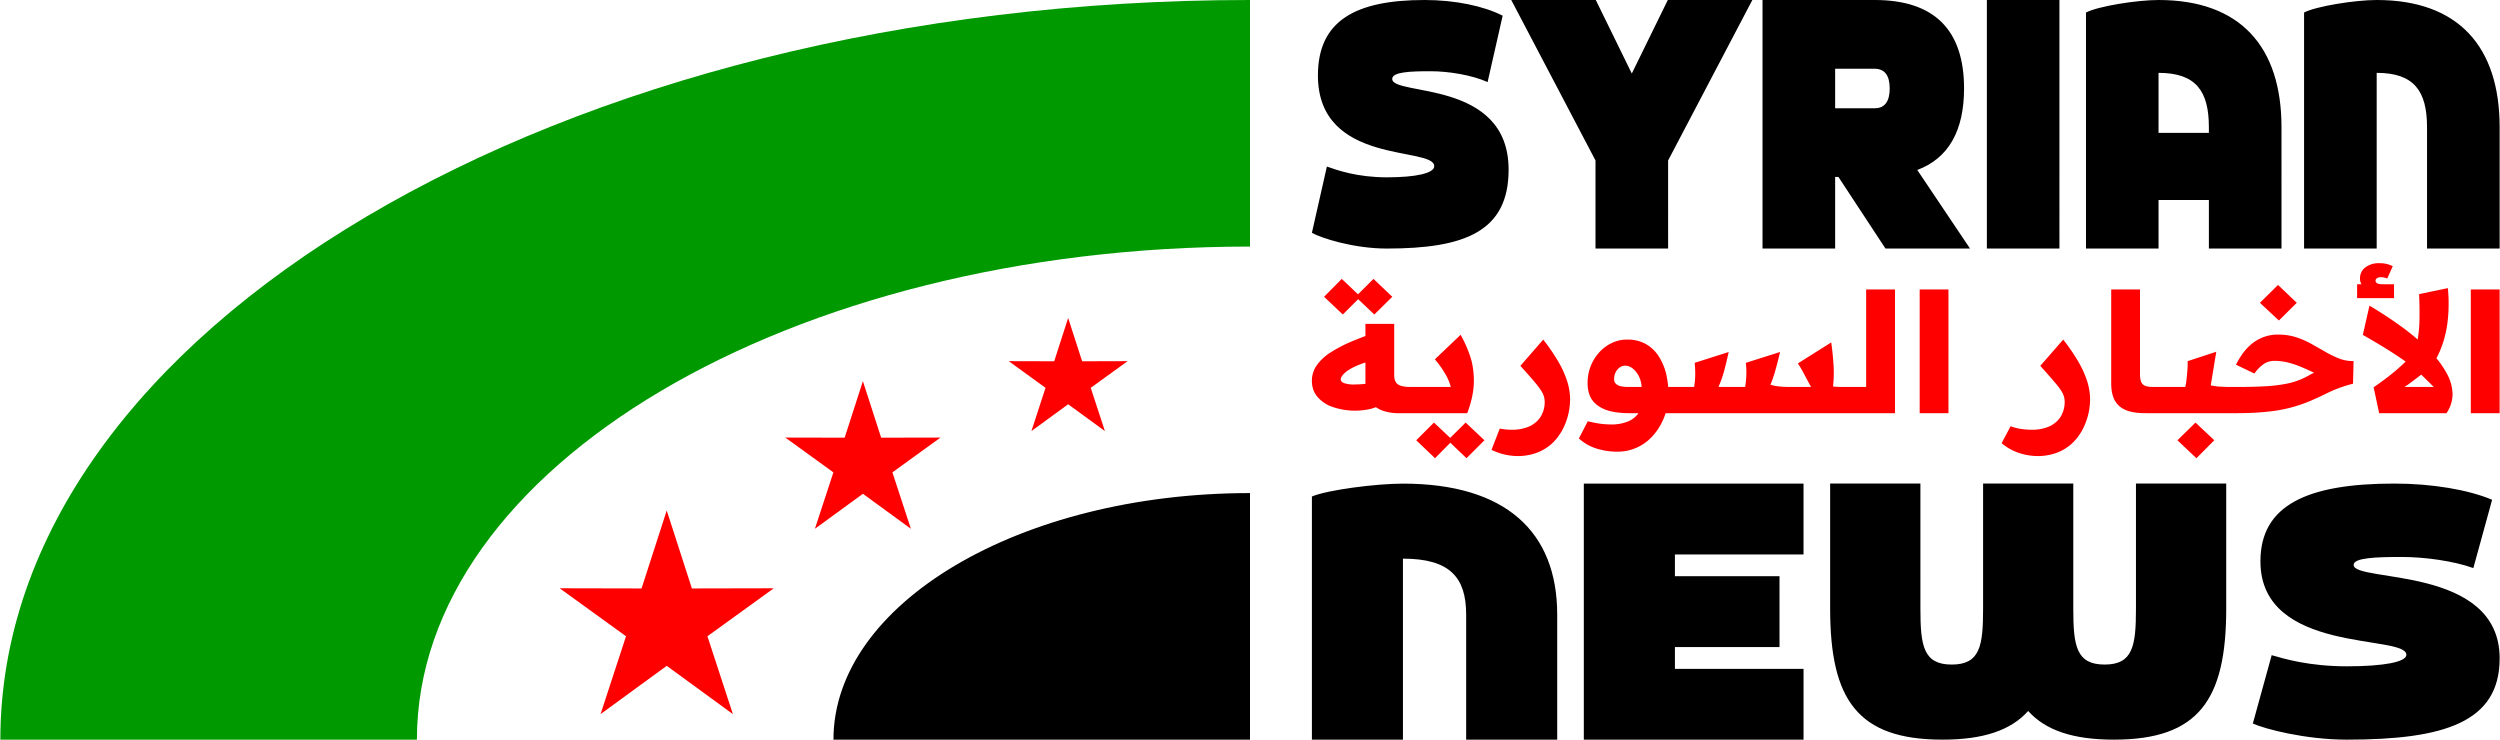
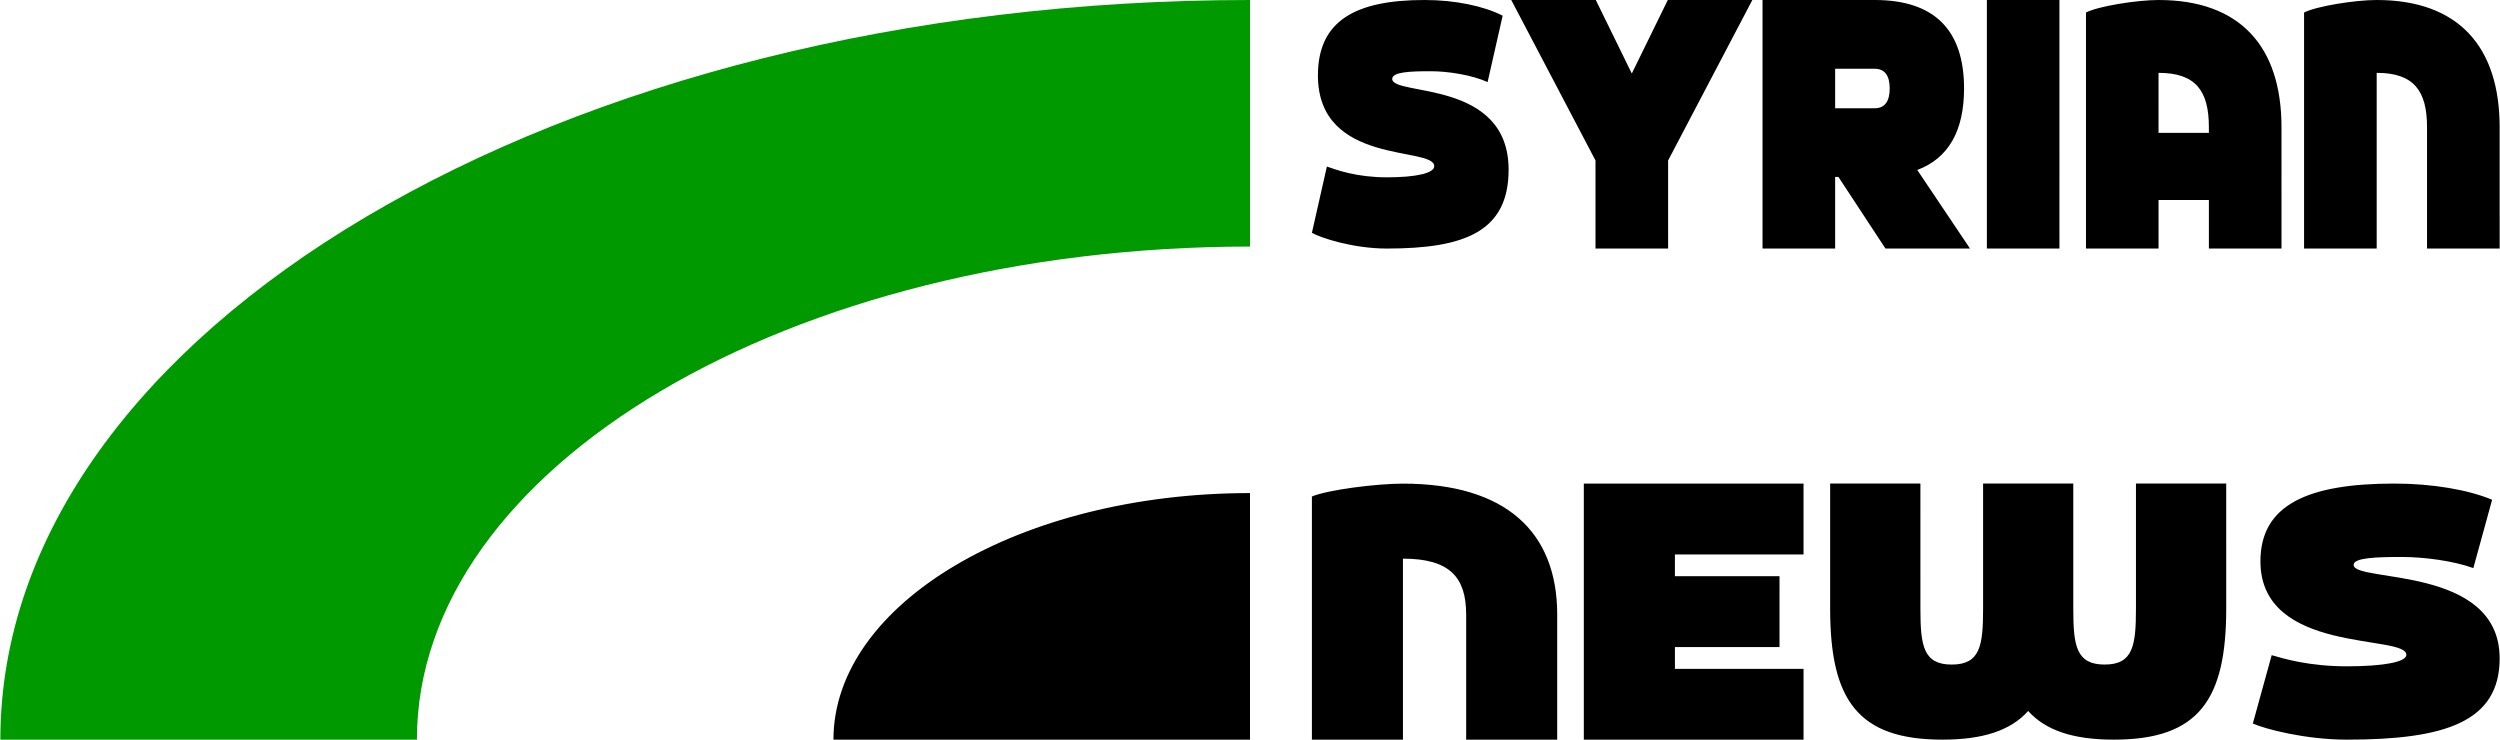
<svg xmlns="http://www.w3.org/2000/svg" xml:space="preserve" width="1014" height="300" style="shape-rendering:geometricPrecision;text-rendering:geometricPrecision;image-rendering:optimizeQuality;fill-rule:evenodd;clip-rule:evenodd" viewBox="0 0 41.508 12.284">
  <defs>
    <style>.fil0{fill:red}.fil1{fill:#000;fill-rule:nonzero}</style>
  </defs>
  <g id="Layer_x0020_1">
    <g id="_1421483849728">
-       <path class="fil0" d="M35.057 6.365c0 .089.011.165.034.228a.357.357 0 0 0 .104.154c.046.04.105.069.177.088.071.018.156.027.255.027H37.132c.208 0 .388-.009.541-.027a2.359 2.359 0 0 0 .698-.18c.088-.038.171-.076.25-.115a2.176 2.176 0 0 1 .452-.167l.009-.377a.606.606 0 0 1-.241-.042 1.675 1.675 0 0 1-.226-.11 32.336 32.336 0 0 0-.232-.132 1.49 1.49 0 0 0-.254-.111.962.962 0 0 0-.296-.044.678.678 0 0 0-.487.194c-.078.072-.15.174-.217.306l.306.147a.629.629 0 0 1 .163-.164.325.325 0 0 1 .17-.047.957.957 0 0 1 .29.046c.052.015.108.036.168.061.059.025.126.055.199.09a.773.773 0 0 1-.051.025l-.035.02a1.214 1.214 0 0 1-.411.145 2.476 2.476 0 0 1-.312.035 7.281 7.281 0 0 1-.455.011h-.196l-.142-.007-.113-.018.092-.559-.476.156a1.12 1.12 0 0 1-.003.138 4.055 4.055 0 0 1-.015.162.969.969 0 0 1-.021.128h-.529a.447.447 0 0 1-.114-.011.132.132 0 0 1-.067-.037.147.147 0 0 1-.033-.07.509.509 0 0 1-.009-.104V4.807h-.478v1.558zm5.149-.143-.154.117c-.045.035-.087.063-.123.087h.485l-.208-.204zm-.97-.66c.151.086.293.17.426.253.104.066.199.129.285.19a3.367 3.367 0 0 1-.321.275 5.782 5.782 0 0 1-.211.152l.092.43h1.118a.559.559 0 0 0 .101-.313.723.723 0 0 0-.088-.331 1.497 1.497 0 0 0-.18-.268c.041-.076.076-.157.104-.242.046-.136.076-.282.089-.437a2.636 2.636 0 0 0-.003-.486l-.478.1a5.998 5.998 0 0 1 .006.455 2.26 2.26 0 0 1-.029.298 4.252 4.252 0 0 0-.318-.248 7.011 7.011 0 0 0-.483-.314l-.11.486zm1.793-.755v2.055h.479V4.807h-.479zm-1.888.144h.613v-.23h-.179c-.053 0-.088-.006-.104-.018-.016-.012-.024-.026-.024-.041 0-.016.008-.03.023-.041a.112.112 0 0 1 .067-.017.28.28 0 0 1 .104.022l.092-.205a.48.48 0 0 0-.22-.05.373.373 0 0 0-.235.069.224.224 0 0 0-.089.186.181.181 0 0 0 .024.095h-.072v.23zm-1.299.372.297-.294-.312-.297-.3.297.315.294zm-1.073 1.989-.312-.294-.3.294.315.298.297-.298zM22.671 6.02V6.375c-.03.003-.058.006-.083.007a1.788 1.788 0 0 1-.087.003.504.504 0 0 1-.19-.024c-.034-.016-.05-.036-.05-.06 0-.02.011-.045.034-.073a.442.442 0 0 1 .111-.092c.052-.032.122-.065.21-.097.017-.007.036-.013.055-.019zm.478-.641h-.478v.201a9.28 9.28 0 0 0-.231.092 2.278 2.278 0 0 0-.347.181.813.813 0 0 0-.229.212.442.442 0 0 0-.082.261c0 .104.031.193.094.267a.573.573 0 0 0 .26.169 1.154 1.154 0 0 0 .626.028l.084-.027a.52.52 0 0 0 .094.051.801.801 0 0 0 .305.048h1.117c.074-.198.11-.375.11-.532 0-.156-.021-.297-.065-.423a2.08 2.08 0 0 0-.155-.347l-.428.408c.07.081.127.162.173.242a.866.866 0 0 1 .092.216h-.681c-.091 0-.157-.014-.198-.043-.04-.028-.061-.079-.061-.151v-.853zm.66 1.639-.294.294.312.298.254-.257.269.257.298-.298-.312-.294-.257.254-.27-.254zm-1.513-1.795.254-.254.269.254.298-.294-.312-.297-.257.256-.27-.256-.294.297.312.294zm9.58-.416v2.055h.478V4.807h-.478zm-4.617 1.619h-.22a.501.501 0 0 1-.144-.016.146.146 0 0 1-.073-.046.11.11 0 0 1-.021-.066c0-.044.009-.083.027-.118a.22.22 0 0 1 .068-.079.16.16 0 0 1 .087-.028c.037 0 .073.011.107.032a.349.349 0 0 1 .092.092.436.436 0 0 1 .071.182l.006.047zm4.207.436V4.807h-.479v1.619H30.571a1.16 1.16 0 0 1-.104-.004l-.03-.003c.014-.131.016-.257.007-.378a4.536 4.536 0 0 0-.037-.354l-.553.348c.036.057.066.109.091.155l.067.127.059.109h-.374c-.118 0-.218-.012-.299-.036.026-.064.051-.135.074-.214a5.85 5.85 0 0 0 .085-.33l-.568.18a1.417 1.417 0 0 1-.012.4h-.362c-.028 0-.054 0-.08-.002l.002-.006c.032-.07.061-.151.087-.242.025-.091.052-.201.08-.33l-.565.18a1.688 1.688 0 0 1 .006.281c-.004.041-.009.08-.015.119H27.699a.854.854 0 0 0-.01-.09l-.014-.082a.962.962 0 0 0-.119-.314.627.627 0 0 0-.215-.219.613.613 0 0 0-.326-.081.58.58 0 0 0-.251.056.663.663 0 0 0-.208.154.748.748 0 0 0-.195.521c0 .074.013.141.037.201.025.06.065.112.121.156a.607.607 0 0 0 .217.1c.089.023.199.034.33.034h.14a.398.398 0 0 1-.171.136.705.705 0 0 1-.29.051c-.062 0-.125-.005-.189-.014a2.177 2.177 0 0 1-.192-.039l-.148.286a.793.793 0 0 0 .307.172c.11.032.217.047.32.047a.771.771 0 0 0 .551-.212.933.933 0 0 0 .164-.207 1.09 1.09 0 0 0 .099-.22h3.809zm-5.855-.337a.314.314 0 0 1 .037.143.462.462 0 0 1-.067.253.433.433 0 0 1-.189.161.696.696 0 0 1-.291.055 1.028 1.028 0 0 1-.199-.019l-.137.353a.998.998 0 0 0 .425.103.903.903 0 0 0 .352-.064.783.783 0 0 0 .252-.168.932.932 0 0 0 .162-.228 1.103 1.103 0 0 0 .114-.477 1.01 1.01 0 0 0-.046-.298 1.65 1.65 0 0 0-.144-.324 3.273 3.273 0 0 0-.256-.375l-.38.436c.103.113.183.204.242.274.058.069.1.128.125.175zm8.636 0a.314.314 0 0 1 .037.143.47.47 0 0 1-.067.253.433.433 0 0 1-.189.161.696.696 0 0 1-.291.055 1.21 1.21 0 0 1-.161-.011.877.877 0 0 1-.19-.047l-.149.281a.85.85 0 0 0 .299.166.992.992 0 0 0 .29.048.903.903 0 0 0 .352-.064.768.768 0 0 0 .251-.168.881.881 0 0 0 .162-.228 1.083 1.083 0 0 0 .115-.477 1.01 1.01 0 0 0-.046-.298 1.65 1.65 0 0 0-.144-.324 3.273 3.273 0 0 0-.256-.375l-.381.436c.102.113.182.204.241.274.06.069.102.128.127.175z" />
      <path class="fil1" d="M36.679 2.207h-.836V1.21c.622 0 .836.303.836.902v.095zm-3.687 1.921h1.205V0h-1.205v4.128zm-2.52-2.33v-.656h.657c.164 0 .249.109.249.327 0 .219-.085.329-.249.329h-.657zm-1.206 2.33h1.206v-1.19h.054l.782 1.19h1.404l-.876-1.305c.518-.194.777-.65.777-1.354C32.613.493 32.115 0 31.129 0h-1.863v4.128zm-2.774-1.463v1.463h1.206V2.665L29.097 0h-1.404l-.598 1.221L26.497 0h-1.404l1.399 2.665zm-2.738-1.482c.299 0 .688.064.946.18l.25-1.102C24.636.099 24.157 0 23.654 0c-1.145 0-1.772.342-1.772 1.253 0 1.507 1.932 1.171 1.932 1.507 0 .116-.299.185-.787.185-.498 0-.832-.121-.996-.179l-.249 1.101c.154.087.692.261 1.245.261 1.294 0 2.022-.283 2.022-1.31 0-1.507-1.933-1.217-1.933-1.507 0-.117.3-.128.638-.128zm16.548.929v2.016h1.206V2.112C41.508.771 40.82 0 39.466 0c-.354 0-1.001.102-1.206.208v3.92h1.206V1.21c.622 0 .836.303.836.902zm-15.958 8.095v2.077h1.512v-2.077c0-1.381-.863-2.175-2.562-2.175-.444 0-1.255.104-1.512.214v4.038h1.512V9.278c.781 0 1.05.312 1.05.929zm15.54-.957c.374 0 .862.066 1.187.185l.312-1.135c-.394-.166-.993-.269-1.625-.269-1.436 0-2.223.353-2.223 1.291 0 1.553 2.424 1.206 2.424 1.553 0 .119-.376.191-.988.191-.625 0-1.043-.125-1.249-.185l-.313 1.135c.194.089.869.268 1.562.268 1.624 0 2.537-.292 2.537-1.35 0-1.552-2.425-1.254-2.425-1.552 0-.12.376-.132.801-.132zm-6.206-1.219h-.749v2.078c0 .617-.049.928-.521.928-.47 0-.52-.311-.52-.928V8.031h-1.499v2.078c0 1.509.453 2.175 1.865 2.175.675 0 1.133-.152 1.424-.476.291.324.749.476 1.424.476 1.412 0 1.865-.666 1.865-2.175V8.031h-1.499v2.078c0 .617-.05.928-.52.928-.472 0-.521-.311-.521-.928V8.031h-.749zm-7.38 4.253h3.649v-1.176h-2.136v-.362h1.737V9.57h-1.737v-.362h2.136V8.032h-3.649v4.252zm8.34-8.156h1.205v-.807h.836v.807h1.206V2.112C37.885.771 37.197 0 35.843 0c-.354 0-1.001.102-1.205.208v3.92zM20.754 12.284h-6.918c0-2.261 3.097-4.095 6.918-4.095v4.095z" />
      <path d="M6.918 12.284H0C0 5.5 9.292 0 20.754 0v4.095c-7.642 0-13.836 3.666-13.836 8.189z" style="fill:#009a00" />
-       <path class="fil0" d="m17.734 5.281.232.719.755-.002-.612.443.235.718-.61-.445-.61.445.234-.718-.611-.443.755.002zM14.325 6.33l.303.939.986-.002-.799.578.307.937-.797-.581-.797.581.307-.937-.799-.578.986.002zM11.067 8.478l.418 1.295 1.36-.003-1.102.797.423 1.293-1.099-.802-1.099.802.423-1.293-1.102-.797 1.36.003z" />
    </g>
  </g>
</svg>